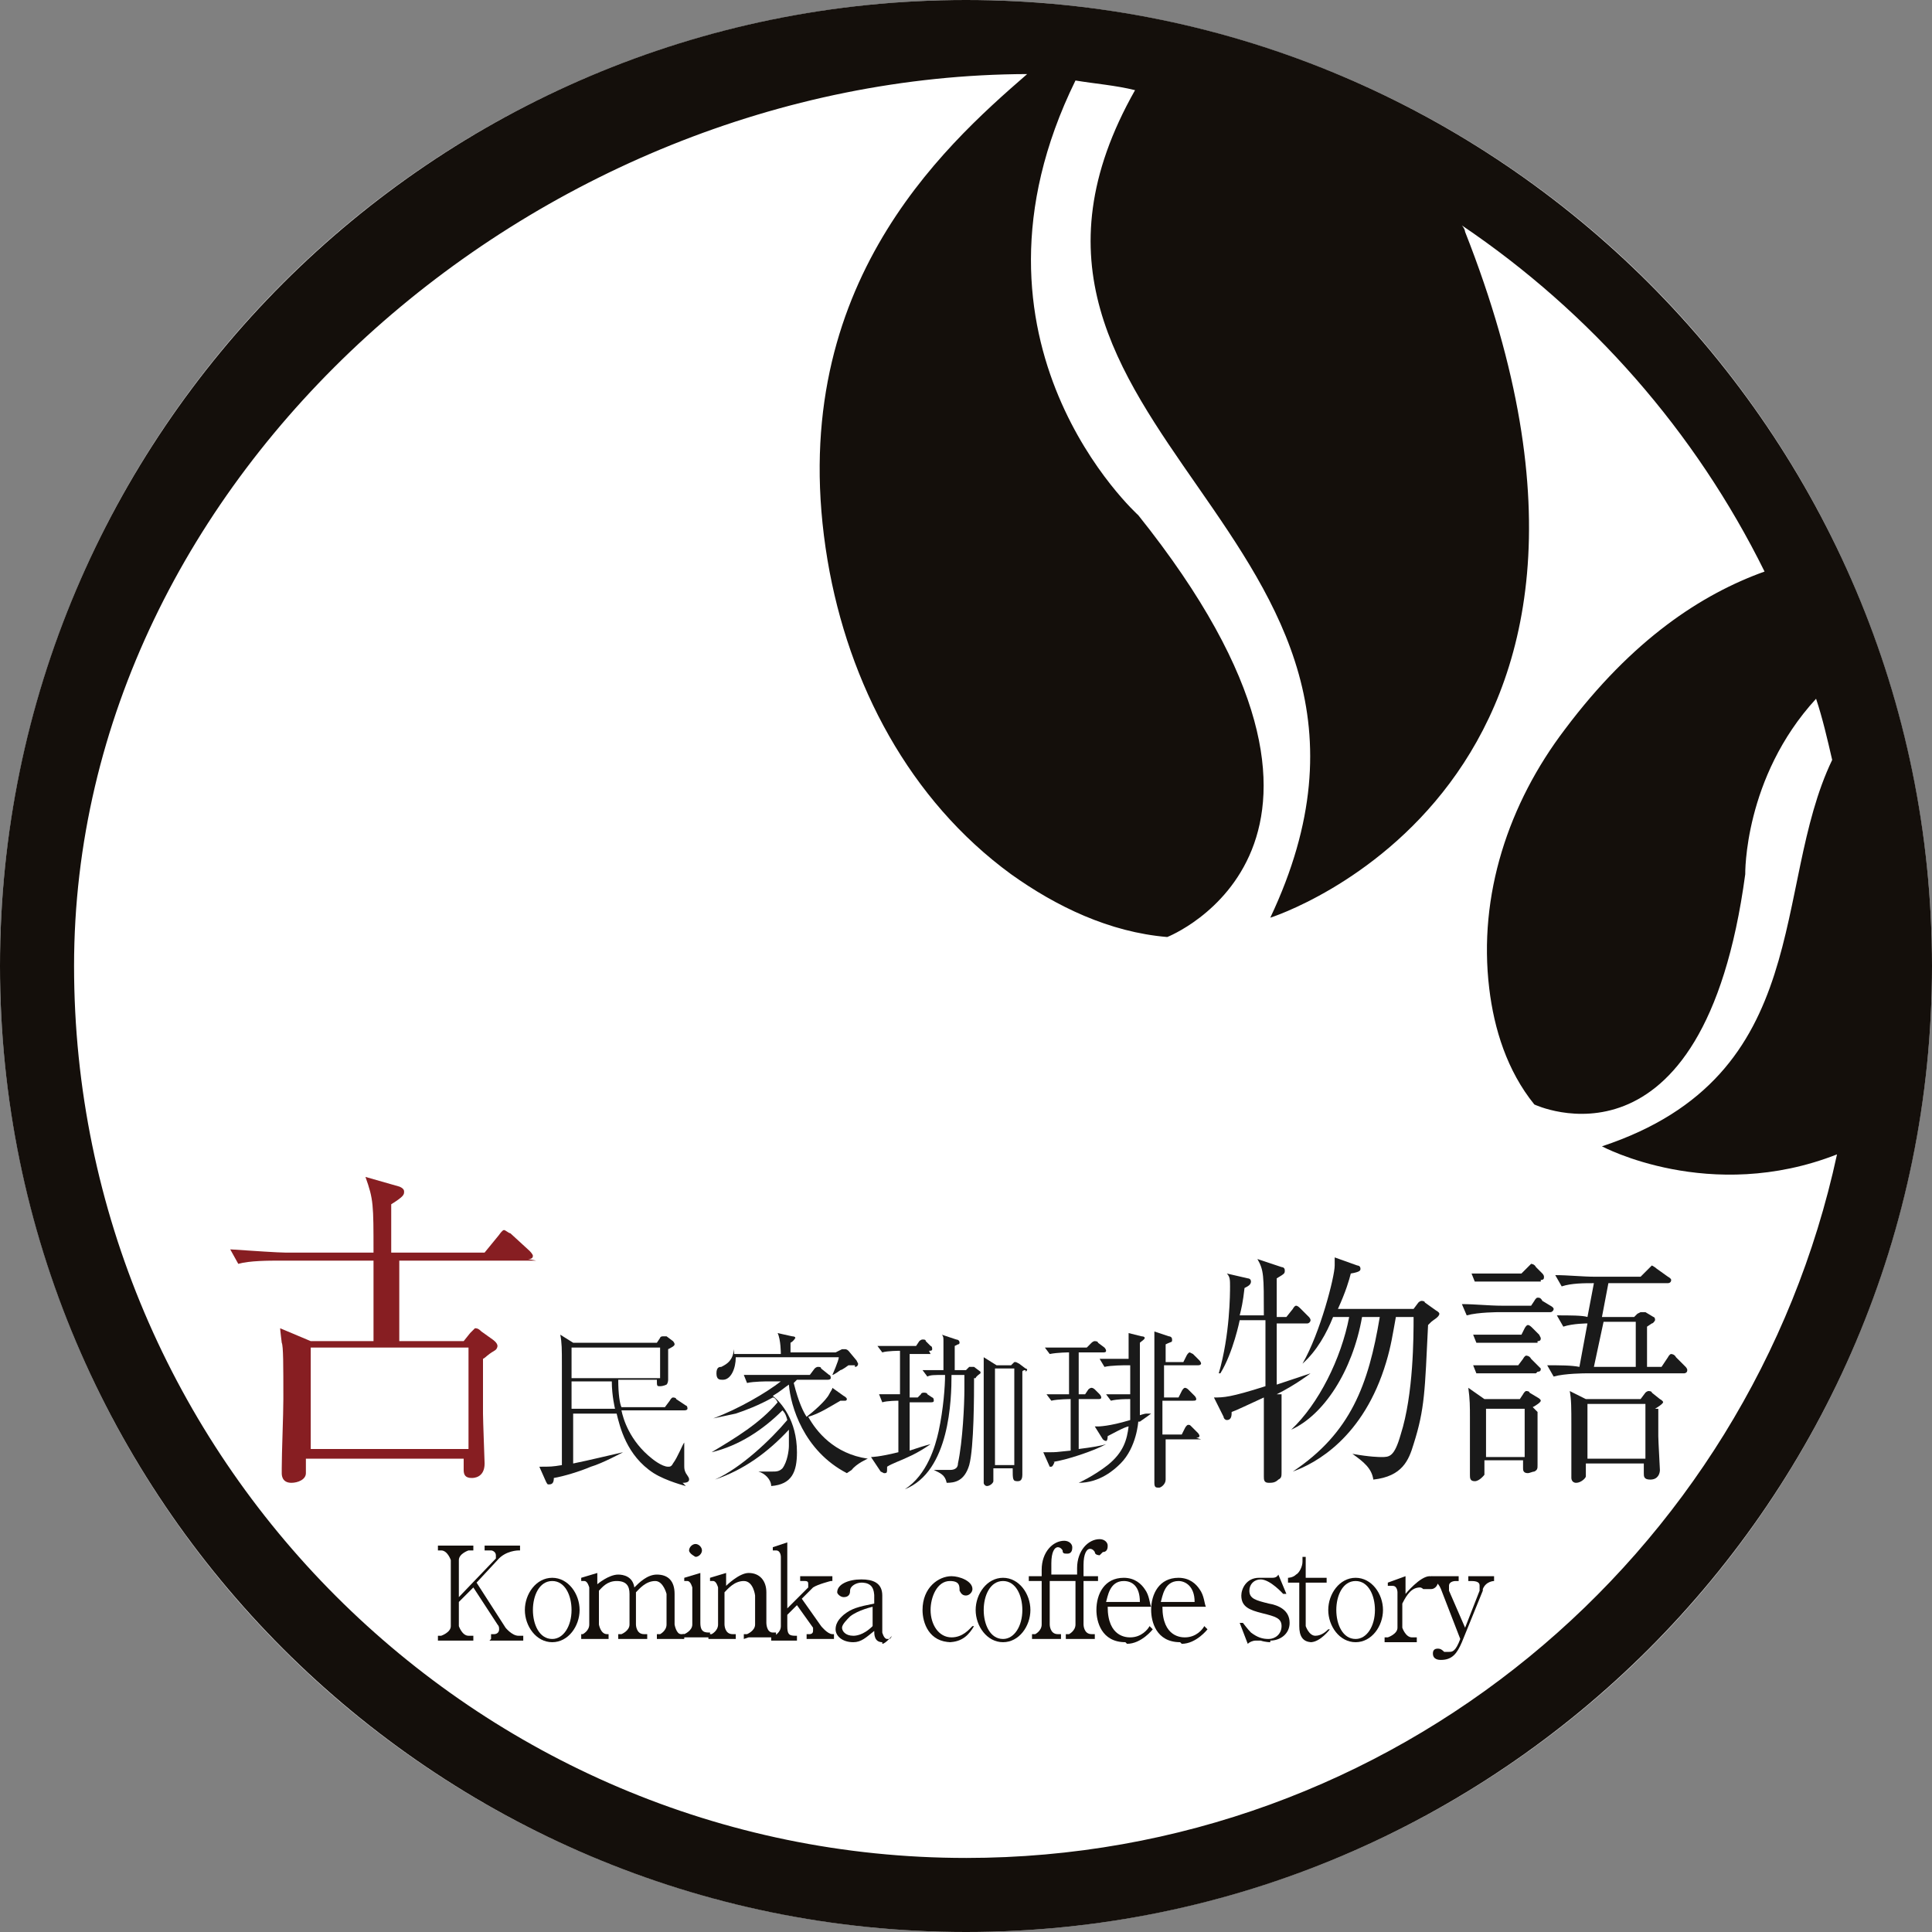
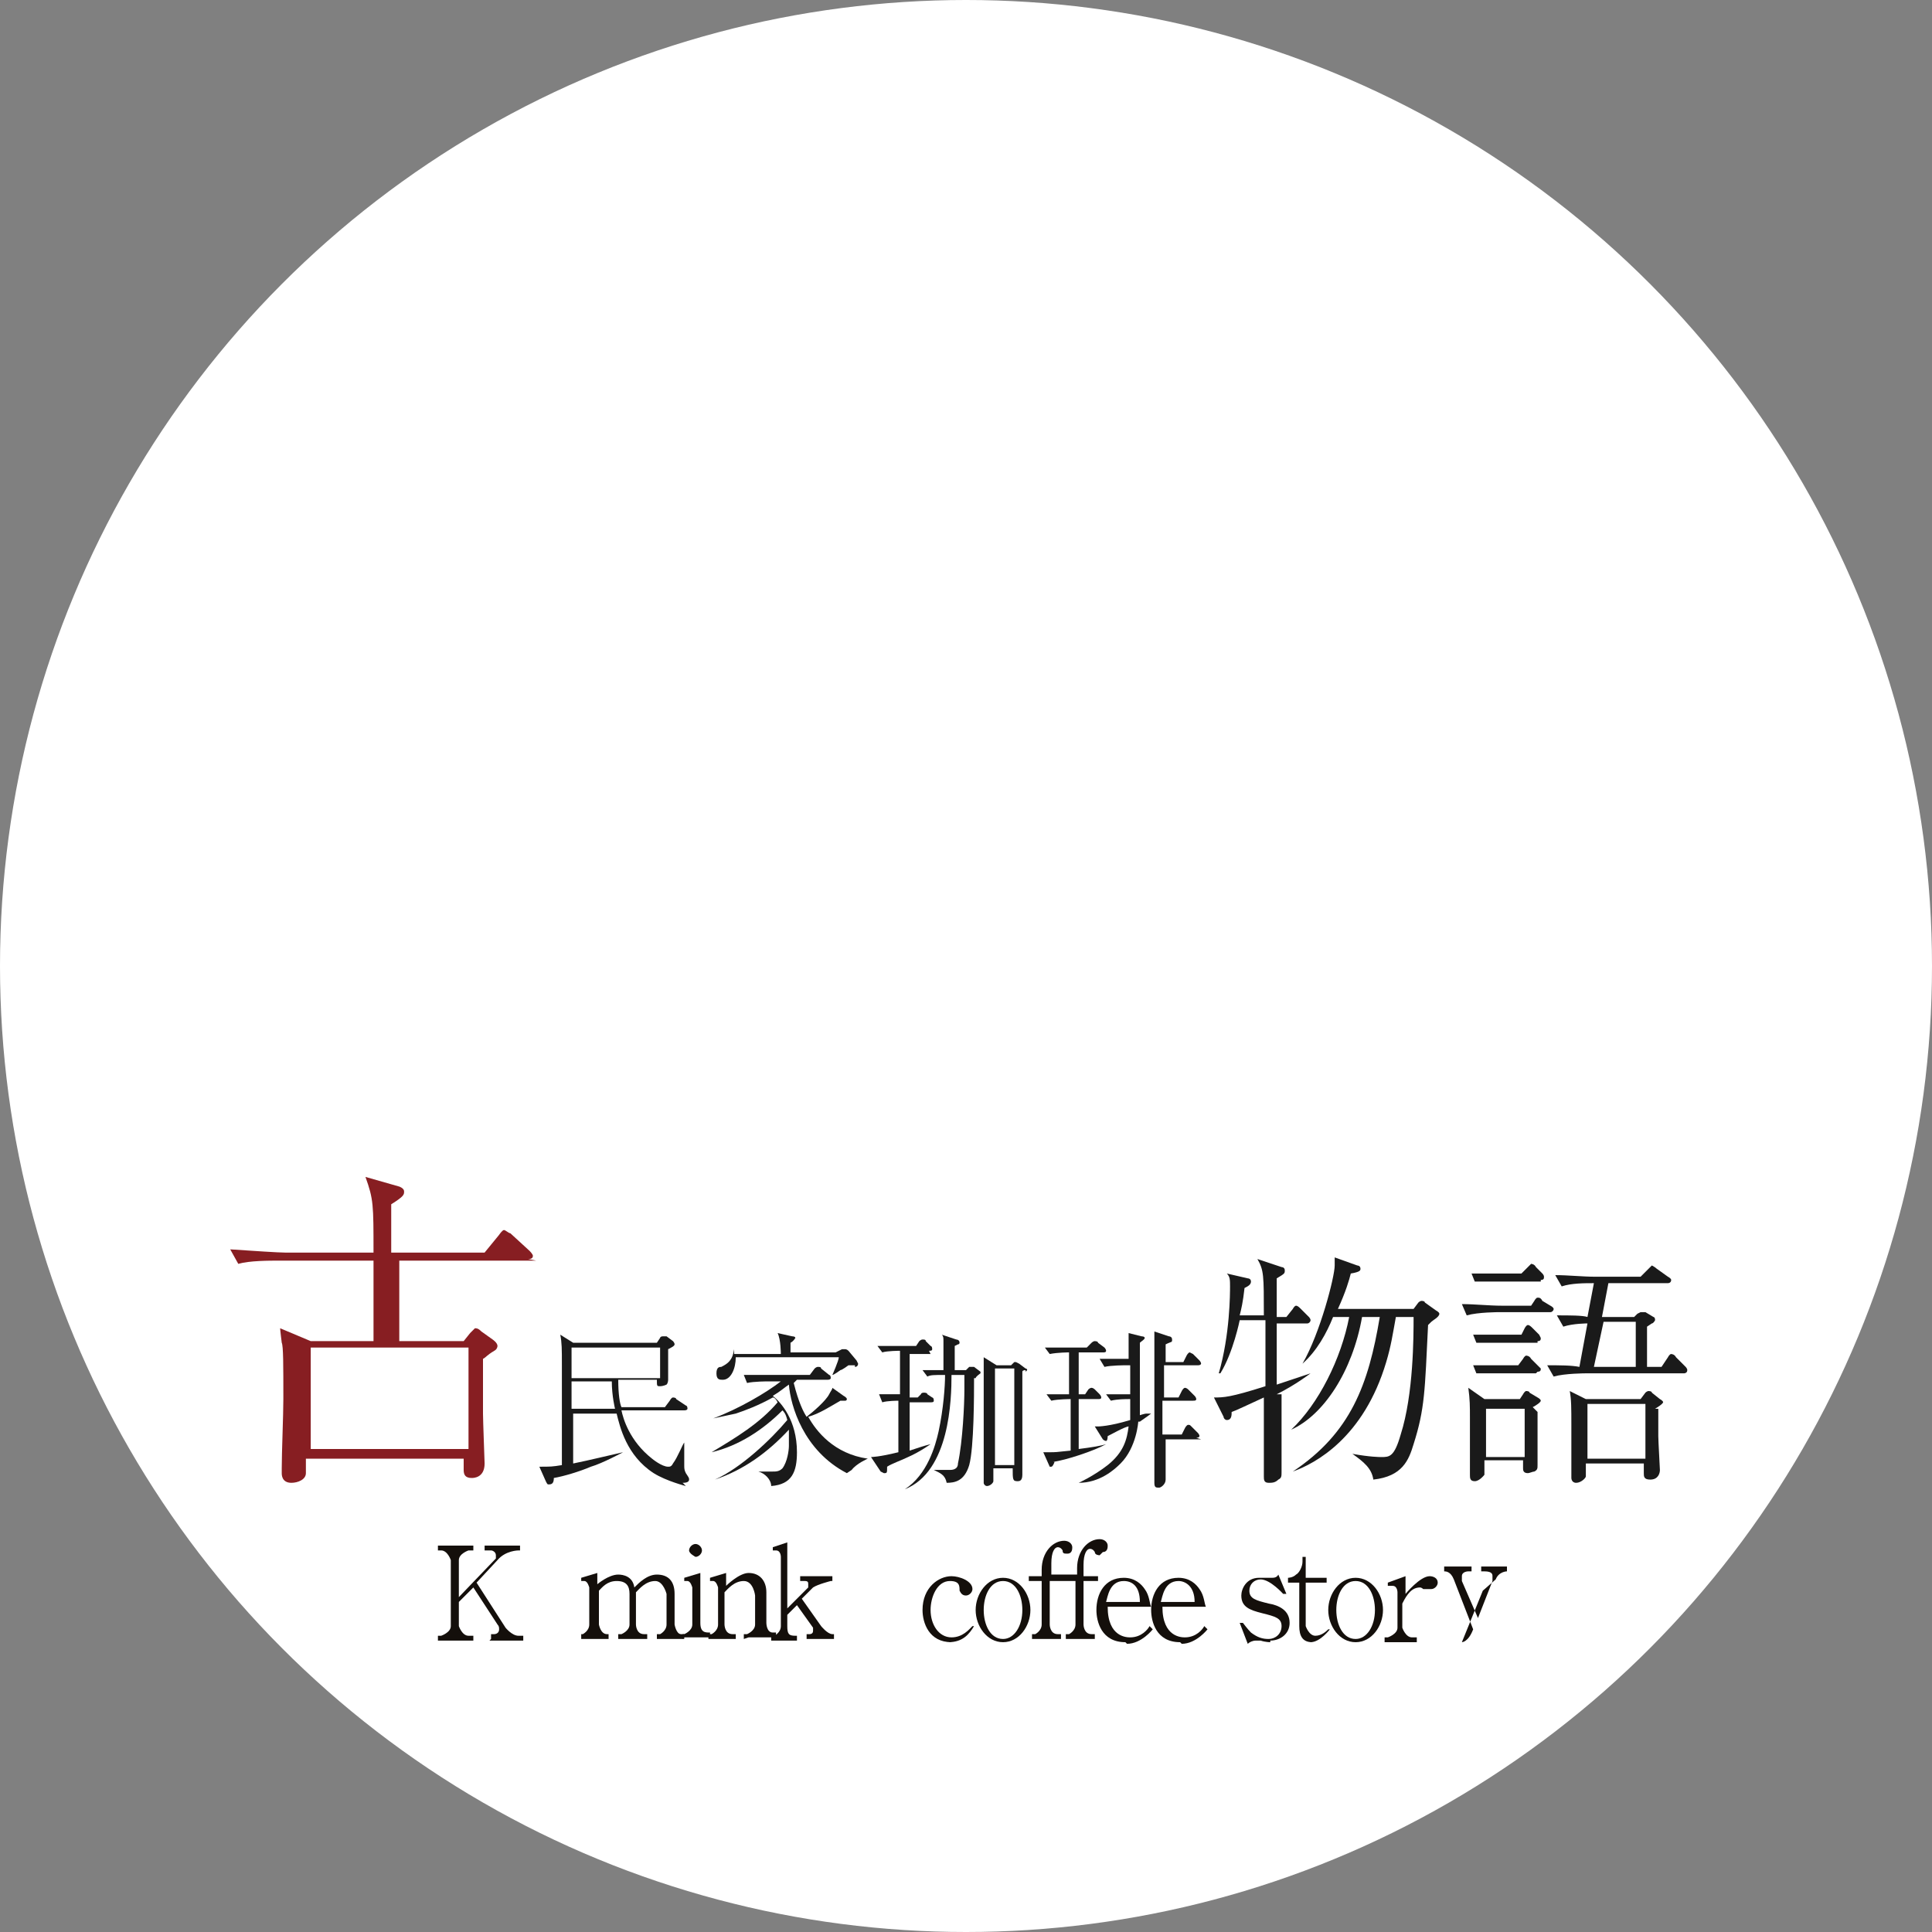
<svg xmlns="http://www.w3.org/2000/svg" id="_レイヤー_2" data-name="レイヤー_2" viewBox="0 0 12 12">
  <rect x="0" y="0" width="12" height="12" fill="#808080" stroke="none" />
  <defs>
    <style>
      .cls-1 {
        fill: #140f0b;
      }

      .cls-2 {
        fill: #fff;
      }

      .cls-3 {
        fill: #1a1a1a;
      }

      .cls-4 {
        fill: #871e22;
      }
    </style>
  </defs>
  <g id="gnavi">
    <g id="icon">
      <g>
        <circle class="cls-2" cx="6" cy="6" r="6" />
        <g>
-           <path class="cls-1" d="M6,0C2.69,0,0,2.69,0,6s2.69,6,6,6,6-2.69,6-6S9.31,0,6,0ZM6,11.54C2.95,11.54.46,9.05.46,6S3.33.47,6.38.46c-.53.46-1.52,1.35-1.24,3.02.13.77.51,1.49,1.14,1.95.28.2.61.36.97.39,0,0,1.46-.57-.18-2.62,0,0-1.19-1.07-.39-2.7.12.02.25.03.37.06-1.2,2.12,1.97,2.75.84,5.14,0,0,2.57-.81,1.21-4.26,0-.01-.01-.03-.02-.04.8.54,1.45,1.28,1.88,2.15-.39.14-.82.42-1.24.98-.35.46-.54,1.03-.47,1.61.03.25.11.51.28.72,0,0,1.05.5,1.31-1.43,0,0-.01-.6.44-1.09.04.12.07.25.1.38-.38.79-.1,1.96-1.43,2.4,0,0,.67.36,1.46.05-.54,2.5-2.76,4.37-5.41,4.37Z" />
          <g>
            <path class="cls-4" d="M3.33,7.83h-.85v.5h.4l.04-.05s.03-.03.03-.03c.01,0,.02,0,.04.02l.07.05s.03.02.03.04c0,0,0,.02-.02.03-.05.03-.05.04-.07.05,0,.04,0,.07,0,.34,0,.04.01.3.01.31,0,.09-.07.09-.08.09-.04,0-.05-.02-.05-.05,0-.01,0-.06,0-.07h-.98s0,.08,0,.09c0,.04-.05.06-.09.06-.06,0-.06-.05-.06-.06,0-.01,0-.03,0-.03,0-.1.01-.33.01-.43,0-.21,0-.33-.01-.35,0,0-.01-.08-.01-.09l.19.08h.39v-.5h-.58c-.07,0-.19,0-.26.02l-.05-.09c.15.01.3.02.34.02h.55c0-.3,0-.33-.05-.47l.21.06s.03.01.03.03c0,.02,0,.03-.08.08v.3h.58l.09-.11s.02-.03.03-.03c.01,0,.03.02.04.02l.12.11s.02.02.02.03c0,.02-.02.02-.03.02ZM2.91,8.37h-.98v.63h.98v-.63Z" />
            <path class="cls-3" d="M4.26,9.23s-.12-.03-.2-.08c-.17-.11-.21-.29-.23-.37h-.27v.31c.1-.02.22-.05.31-.07h0s-.13.07-.2.09c-.07.03-.17.06-.23.07,0,.03-.01.04-.03.04-.01,0-.01,0-.02-.02l-.04-.09c.07,0,.08,0,.14-.01v-.62c0-.1,0-.14-.01-.19l.08.05h.52l.02-.03s0-.01.02-.01c0,0,.01,0,.02,0l.04.03s.01.01.01.02c0,.01-.02.02-.04.03,0,.02,0,.03,0,.06,0,.02,0,.11,0,.13,0,0,0,.02-.01.03,0,0-.02.01-.04.01s-.02,0-.02-.04h-.24c0,.09.01.15.02.17h.27l.03-.04s.01-.02.02-.02c0,0,.02,0,.02.01l.06.04s.01,0,.01.02c0,0,0,.01-.02.01h-.39c.01.05.05.19.19.3,0,0,.06.05.1.05.01,0,.02,0,.03-.02.03-.04.06-.12.07-.13h0s0,.02,0,.09c0,0,0,.03,0,.05s0,.03.01.05c.02.03.02.03.02.04,0,.02-.03.02-.04.02ZM4.1,8.37h-.55v.19h.55v-.19ZM3.8,8.58h-.25v.17h.27s-.02-.08-.02-.17Z" />
            <path class="cls-3" d="M5.26,9.15c-.27-.14-.35-.42-.36-.55-.03.02-.05.04-.1.07.05.04.15.15.15.35,0,.12-.03.2-.16.21,0-.04-.04-.08-.08-.09h0s.06,0,.09,0c.02,0,.04,0,.06-.02.03-.04.04-.11.04-.14,0-.05,0-.08,0-.1-.13.14-.28.25-.46.31h0c.16-.07.35-.25.45-.37-.01-.04-.02-.05-.03-.06-.12.12-.27.22-.44.26h0c.15-.09.3-.18.41-.31-.01-.02-.02-.03-.03-.03-.09.05-.17.08-.23.1-.05.01-.09.02-.14.03h0c.16-.06.33-.16.42-.23h-.08s-.09,0-.13.01l-.02-.05c.08,0,.16,0,.17,0h.24l.03-.04s.01-.01.02-.01.02,0,.02.01l.05.04s.01,0,.01.02c0,0,0,.01-.02.01h-.19s-.01.01-.02.02c.03.12.06.18.08.21.04-.03.12-.1.14-.14.01-.02.02-.03.02-.04l.07.05s.02.01.02.02c0,0,0,.01-.01.01,0,0-.03,0-.03,0-.07.04-.13.08-.2.1.05.09.16.23.37.26h0s-.07.03-.1.07ZM5.31,8.48s-.04,0-.04,0c0,0-.04.03-.05.03,0,0-.04.03-.05.03h0s.04-.09.04-.11h-.64c0,.07-.03.14-.08.14-.02,0-.04,0-.04-.04s.02-.04.03-.04c.04-.02.07-.04.08-.11h0s0,.02,0,.03h.29s0-.09-.02-.13l.09.02s.02,0,.02.01c0,0-.01.02-.03.03,0,.04,0,.05,0,.06h.28l.04-.02s.01,0,.02,0c0,0,.01,0,.02.01l.05.06s.01.02.01.02c0,0,0,.02-.02.02Z" />
            <path class="cls-3" d="M5.78,8.41h-.13v.27h.05l.02-.02s0-.01.02-.01c0,0,.02,0,.02.01l.03.02s.01,0,.01.02c0,.01-.01.01-.02.01h-.13v.3c.06-.02.09-.03.13-.04h0s-.07.05-.14.08c-.04.02-.1.04-.13.06,0,.04,0,.04-.02.04,0,0,0,0-.02-.01l-.06-.09s.05,0,.17-.03v-.32s-.07,0-.1.01l-.02-.05s.06,0,.13,0v-.27s-.08,0-.11.01l-.03-.04c.05,0,.12,0,.17,0h.07l.02-.03s.01-.01.02-.01.02,0,.02.01l.03.03s.01,0,.01.02c0,.01-.01.01-.02.01ZM6.05,8.56c0,.1,0,.43-.03.54-.03.1-.09.11-.14.11-.01-.05-.04-.06-.08-.08h0s.08,0,.1,0c.01,0,.05,0,.05-.04.03-.14.04-.37.04-.46,0-.03,0-.06,0-.09h-.08c0,.15-.01.6-.29.71h0c.14-.09.19-.27.21-.36.03-.14.04-.28.04-.35-.07,0-.09,0-.11.01l-.03-.04c.07,0,.12,0,.13,0,0-.05,0-.14,0-.18,0-.02,0-.03-.01-.04l.09.03s.02,0,.02.02c0,0,0,.01-.01.01,0,0,0,0-.02.01,0,.06,0,.09,0,.15h.07l.02-.02s0,0,.01,0c0,0,.01,0,.02,0l.04.03s0,0,0,.01c0,0-.03.02-.03.03ZM6.37,8.51s-.02,0-.02.01c0,.03,0,.05,0,.09,0,.07,0,.14,0,.21,0,.05,0,.29,0,.34,0,.04-.02.04-.03.04-.03,0-.03-.01-.03-.08h-.12s0,.07,0,.08c0,.01-.02.03-.04.03-.01,0-.02-.01-.02-.02,0,0,0,0,0-.01,0-.07,0-.27,0-.34,0-.04,0-.34,0-.36,0-.04,0-.05,0-.07l.08.05h.09l.02-.02s0,0,.01,0c0,0,0,0,.02.01l.04.03s.01,0,.01.01c0,0,0,0-.01.01ZM6.3,8.5h-.12v.6h.12v-.6Z" />
            <path class="cls-3" d="M6.55,9.08s-.01.03-.02.03c0,0,0,0-.01,0l-.04-.09s.02,0,.05,0c.02,0,.03,0,.12-.01v-.32s-.08,0-.12.01l-.03-.04c.07,0,.13,0,.14,0v-.26s-.07,0-.12.01l-.03-.04c.06,0,.12,0,.18,0h.08l.03-.03s.01-.01.02-.01c0,0,.02,0,.02.01l.04.03s.01.01.01.02c0,.01-.01.01-.02.01h-.15v.26h.04l.02-.03s.01-.01.02-.01c0,0,.01,0,.02.01l.03.03s.01.01.01.02c0,.01-.01.01-.02.01h-.12v.31c.08-.01.14-.02.17-.03h0c-.07.04-.25.1-.33.11ZM7.07,8.83s-.01.16-.11.26c-.04.04-.13.12-.26.12h0s.09-.04.18-.11c.1-.08.12-.16.13-.24-.02,0-.11.05-.13.06,0,0,0,.03-.01.03,0,0-.01,0-.02-.01l-.05-.08s.02,0,.02,0c0,0,.07,0,.2-.04,0-.07,0-.11,0-.13-.03,0-.08,0-.12.01l-.03-.04s.1,0,.15,0v-.18h-.03s-.09,0-.13.01l-.03-.05c.06,0,.12,0,.17,0h.01v-.07s0-.06,0-.09l.08.02s.02,0,.02.01c0,.01-.02.02-.03.03,0,.07,0,.39,0,.45,0,0,.03-.01.04-.01,0,0,.03,0,.03,0h0s-.04.03-.07.05ZM7.46,8.94h-.22s0,.24,0,.25c0,.03-.03.05-.04.05-.02,0-.03,0-.03-.03,0-.02,0-.13,0-.16,0-.41,0-.43,0-.58,0-.04,0-.12,0-.16,0-.01,0-.02,0-.04l.09.03s.02,0,.02.02,0,.01-.04.03v.11h.11l.02-.04s.01-.02.02-.02c0,0,.02.01.02.01l.04.04s.01.01.01.02c0,0,0,.01-.02.01h-.21v.2s.09,0,.09,0l.02-.04s.01-.02.02-.02c0,0,.01,0,.02.01l.04.04s.01.01.01.02c0,.01-.01.01-.02.01h-.19c0,.07,0,.13,0,.21h.12l.02-.04s.01-.02.02-.02.01,0,.02.01l.04.04s.01.01.01.02c0,0,0,.01-.02.01Z" />
            <path class="cls-3" d="M7.96,8.66c0,.07,0,.4,0,.46,0,0,0,.02,0,.02,0,.03,0,.04-.02.05-.02.02-.04.02-.06.02-.03,0-.03-.02-.03-.04,0-.01,0-.07,0-.08,0-.06,0-.35,0-.41-.11.05-.17.08-.2.09,0,.02,0,.05-.03.05-.01,0-.02-.01-.02-.02l-.06-.12c.06,0,.1,0,.32-.07,0-.02,0-.1,0-.11,0-.01,0-.02,0-.03,0-.04,0-.23,0-.27h-.16s-.04.2-.12.33h-.01c.07-.24.07-.5.07-.54,0-.04,0-.06-.02-.08l.13.03s.02,0,.02.02c0,.02-.02.03-.04.04-.01.09-.02.13-.03.17h.15c0-.25,0-.28-.04-.35l.15.05s.02,0,.02.02c0,.02,0,.02-.05.05,0,0,0,.21,0,.24h.06l.04-.05s.01-.02.02-.02c.01,0,.02.01.03.02l.05.05s.01.01.01.02c0,.01-.01.02-.02.02h-.19s0,.22,0,.26c0,.02,0,.02,0,.12.03-.01.18-.06.21-.07h0s-.09.07-.21.13ZM8.87,8.23c-.02.41-.02.52-.09.74-.03.1-.07.2-.25.22-.01-.07-.06-.11-.13-.16h0c.11.02.17.02.18.02.05,0,.08,0,.12-.14.08-.25.08-.61.08-.73h-.11c-.02.11-.03.18-.06.28-.14.47-.44.63-.58.68h0c.36-.24.47-.54.54-.96h-.11c-.06.34-.24.61-.44.7h0c.17-.16.31-.44.36-.7h-.1c-.04.1-.1.21-.19.29h0c.11-.19.2-.54.2-.61,0-.02,0-.03,0-.05l.14.05s.02,0,.02.02c0,.01,0,.02-.06.03-.01.04-.03.11-.08.22h.47l.03-.04s.01-.01.02-.01c0,0,.02,0,.02.01l.07.05s.02.01.02.02c0,.02-.04.04-.05.05Z" />
            <path class="cls-3" d="M9.63,8.15h-.32s-.13,0-.2.02l-.03-.07c.08,0,.17.01.25.01h.18l.02-.03s.01-.02.02-.02.02,0,.03.02l.05.03s.02.01.02.02c0,.01-.01.02-.02.02ZM9.57,7.96h-.33s-.06,0-.08,0l-.02-.05s.09,0,.11,0h.2l.04-.04s.02-.02.02-.02c0,0,.02,0,.03.02l.04.04s.01.01.01.02c0,.01,0,.02-.02.02ZM9.55,8.34h-.3s-.06,0-.08,0l-.02-.05s.08,0,.11,0h.19l.02-.04s.01-.02.02-.02.02.01.03.02l.04.04s.01.02.01.02c0,.01,0,.02-.02.02ZM9.55,8.77s0,.17,0,.2c0,.02,0,.11,0,.13,0,.02,0,.03-.02.04-.01,0-.03.01-.04.01-.03,0-.03-.02-.03-.03v-.05h-.24s0,.07,0,.09c0,0-.03.04-.06.04-.03,0-.03-.02-.03-.04,0,0,0-.15,0-.16,0-.1,0-.14,0-.2,0-.06,0-.11-.01-.18l.1.07h.22l.02-.03s.01-.02.02-.02c0,0,.02,0,.02.01l.05.03s.02.01.02.02c0,.01-.03.03-.05.04ZM9.54,8.53h-.29s-.06,0-.08,0l-.02-.05s.09,0,.11,0h.17l.03-.04s.01-.02.02-.02c0,0,.02,0,.03.02l.04.04s.02.02.02.02c0,.01,0,.02-.02.02ZM9.47,8.75h-.24v.3h.24v-.3ZM10.48,8.53h-.63s-.13,0-.2.02l-.04-.07c.08,0,.15,0,.2.01l.05-.27s-.09,0-.15.02l-.04-.07c.08,0,.16,0,.19.01l.04-.21c-.06,0-.14,0-.2.02l-.04-.07c.08,0,.17.01.25.01h.28l.05-.05s.02-.02.02-.02c0,0,.02.01.03.02l.07.05s.02.01.02.02c0,.02-.02.02-.02.02h-.37l-.04.21h.2l.02-.02s.02-.01.02-.01.02,0,.03,0l.05.03s.01,0,.01.02c0,0-.01.02-.02.02,0,0-.03.02-.03.02,0,.02,0,.23,0,.25h.09l.04-.06s.01-.02.02-.02c0,0,.02,0,.03.02l.06.06s.01.01.01.02c0,.02-.02.02-.02.02ZM10.3,8.75c0,.07,0,.12,0,.17,0,.03.01.2.01.21,0,.02-.01.06-.06.06-.04,0-.04-.02-.04-.04,0-.01,0-.05,0-.06h-.36s0,.06,0,.08c0,.01-.03.04-.06.04-.03,0-.03-.03-.03-.03,0-.05,0-.12,0-.16,0-.04,0-.1,0-.17,0-.1,0-.16-.01-.21l.1.05h.34l.03-.04s.01-.01.02-.01c0,0,.02,0,.02.01l.05.04s.02.01.02.02c0,0,0,.01-.05.04ZM10.22,8.72h-.36v.34h.36v-.34ZM9.96,8.21l-.06.28h.26s0-.27,0-.28h-.21Z" />
          </g>
          <g>
            <path class="cls-1" d="M3.05,10.18v-.03h.02s.03,0,.03-.03c0-.01,0-.02-.01-.03l-.15-.23-.09.09v.15s.02.06.06.06h.03v.03h-.22v-.03h.02s.06-.02.06-.06v-.41s-.02-.06-.06-.06h-.02v-.03h.22v.03h-.03s-.06.02-.06.06v.23l.23-.24s0-.02,0-.02c0-.02-.02-.03-.03-.03h-.04v-.03h.22v.03h-.01s-.08,0-.13.06l-.13.14.18.28s.04.05.08.05h.03v.03h-.21Z" />
-             <path class="cls-1" d="M3.43,10.2c-.1,0-.17-.1-.17-.2s.07-.2.17-.2.17.1.17.2-.07.2-.17.2ZM3.43,9.82c-.08,0-.12.09-.12.18s.04.18.12.18c.07,0,.12-.08.12-.18,0-.09-.04-.18-.12-.18Z" />
            <path class="cls-1" d="M4.08,10.18v-.03h.02s.04-.02.04-.06v-.19s-.02-.08-.07-.08c-.06,0-.1.05-.12.07v.2s0,.06.05.06h.02v.03h-.18v-.03h.02s.05-.02.05-.06v-.19c0-.05-.02-.08-.08-.08-.06,0-.09.04-.11.06v.21s.01.06.05.06h.01v.03h-.17v-.03h.01s.04-.02.04-.06v-.23s-.01-.04-.03-.04c0,0-.01,0-.02,0v-.02s.1-.03.1-.03v.07s.07-.06.13-.06c.03,0,.09.01.1.08.03-.03.08-.08.14-.08.07,0,.11.04.11.12v.19s.01.06.04.06h.02v.03h-.17Z" />
            <path class="cls-1" d="M4.24,10.18v-.03h.01s.05-.02.05-.06v-.23s-.01-.04-.03-.04c0,0-.01,0-.02,0v-.02s.1-.03.1-.03v.31c0,.06.03.06.06.06v.03h-.16ZM4.32,9.67s-.04-.02-.04-.04c0-.02.02-.04.04-.04s.04.02.04.04c0,.02-.02.04-.04.04Z" />
            <path class="cls-1" d="M4.62,10.18v-.03h.02s.05-.02.05-.06v-.18s-.01-.09-.07-.09c-.06,0-.1.05-.12.07v.2s0,.06.05.06h.02v.03h-.17v-.03h.02s.04-.02.04-.06v-.23s-.01-.04-.03-.04c0,0-.01,0-.02,0v-.02s.1-.03.1-.03v.08s.08-.08.14-.08c.07,0,.11.05.11.12v.19s0,.06.04.06h.02v.03h-.17Z" />
            <path class="cls-1" d="M5.01,10.18v-.03h.02s.02,0,.02-.02c0,0,0-.01,0-.02l-.1-.14-.06.06v.07c0,.05.01.06.05.06h.01v.03h-.16v-.03h.02s.04-.02.04-.06v-.43s0-.04-.03-.04c0,0-.01,0-.02,0v-.02s.09-.03.09-.03v.41l.13-.13s0-.01,0-.02c0-.01,0-.02-.02-.02h-.03v-.03h.2v.03h-.01s-.08.02-.11.04l-.07.07.12.17s.04.05.07.05h.01v.03h-.17Z" />
-             <path class="cls-1" d="M5.48,10.2c-.05,0-.05-.05-.05-.07-.05.04-.08.07-.13.07-.07,0-.11-.04-.11-.08,0-.05.04-.08.05-.09.05-.04.09-.05.19-.07v-.05s0-.04-.02-.06c-.02-.02-.05-.02-.06-.02-.03,0-.07.02-.07.05,0,.01,0,.04-.04.04-.02,0-.04-.02-.04-.03,0-.05.07-.08.15-.08.07,0,.13.02.13.1v.23s.01.04.03.04c.02,0,.02,0,.03-.02h0s-.04.05-.06.05ZM5.42,9.98s-.09.02-.14.06c-.02.02-.05.05-.05.07s.02.05.07.05c.01,0,.06,0,.12-.06v-.13Z" />
            <path class="cls-1" d="M5.91,10.2c-.14,0-.18-.12-.18-.2,0-.14.1-.21.18-.21.05,0,.13.03.13.08,0,.02-.02.04-.04.04-.02,0-.03-.01-.04-.03,0-.03,0-.06-.06-.06-.08,0-.12.1-.12.18,0,.09.05.17.13.17.07,0,.11-.05.13-.07h.01c-.03.05-.07.1-.16.1Z" />
            <path class="cls-1" d="M6.23,10.2c-.1,0-.17-.1-.17-.2s.07-.2.17-.2.17.1.17.2-.07.2-.17.2ZM6.23,9.82c-.08,0-.12.09-.12.18s.04.18.12.18c.07,0,.12-.08.12-.18,0-.09-.04-.18-.12-.18Z" />
            <path class="cls-1" d="M6.83,9.66s-.03,0-.03-.02c0,0-.01-.02-.03-.02-.02,0-.04.03-.04.1v.07h.09v.03h-.09v.27s0,.06.05.06h.02v.03h-.18v-.03h.02s.04-.02.04-.06v-.27h-.16v.27s0,.06.05.06h.02v.03h-.18v-.03h.02s.04-.02.04-.06v-.27h-.08v-.03h.08v-.04c0-.11.07-.18.14-.18.03,0,.05.02.05.04,0,.01,0,.04-.03.04-.02,0-.03,0-.03-.02,0,0-.01-.02-.03-.02-.02,0-.04.03-.04.1v.07h.16v-.04c0-.11.07-.18.14-.18.03,0,.05.02.05.04,0,.01,0,.04-.03.04Z" />
            <path class="cls-1" d="M6.99,10.2c-.15,0-.18-.13-.18-.2,0-.1.05-.2.17-.2.07,0,.11.04.13.07.03.04.03.09.04.11h-.27c0,.19.12.19.14.19.07,0,.11-.05.12-.07l.02.02s-.07.09-.16.09ZM6.98,9.82c-.09,0-.1.1-.11.13h.21c0-.1-.05-.13-.1-.13Z" />
            <path class="cls-1" d="M7.33,10.2c-.15,0-.18-.13-.18-.2,0-.1.05-.2.17-.2.07,0,.11.04.13.07.03.04.03.09.04.11h-.27c0,.19.12.19.14.19.07,0,.11-.05.12-.07l.02.02s-.07.09-.16.09ZM7.32,9.82c-.09,0-.1.1-.11.13h.21c0-.1-.06-.13-.1-.13Z" />
            <path class="cls-1" d="M7.89,10.2s-.03,0-.06-.01c0,0-.02,0-.03,0-.02,0-.04.01-.05.02l-.05-.13h.02s.03.04.05.06c.04.03.07.04.11.04.04,0,.08-.03.08-.08,0-.05-.04-.06-.12-.08-.08-.02-.13-.04-.13-.11,0-.04.03-.11.11-.11.02,0,.03,0,.05,0,.02,0,.02,0,.03,0,.01,0,.03,0,.04-.02l.05.12h-.02s-.08-.09-.14-.09c-.04,0-.07.03-.07.07,0,.05.04.06.12.08.06.01.13.04.13.12,0,.07-.06.11-.12.11Z" />
            <path class="cls-1" d="M8.15,10.2c-.06,0-.08-.04-.08-.1v-.27h-.07v-.03s.03,0,.05-.02c.02-.01.04-.05.04-.08v-.03h.02v.13h.13v.03h-.13v.27s.02.06.06.06c.04,0,.07-.03.08-.04h.01s-.06.08-.12.08Z" />
            <path class="cls-1" d="M8.42,10.2c-.1,0-.17-.1-.17-.2s.07-.2.17-.2.17.1.17.2-.07.2-.17.2ZM8.42,9.82c-.08,0-.12.09-.12.18s.04.18.12.18c.07,0,.12-.08.12-.18,0-.09-.04-.18-.12-.18Z" />
            <path class="cls-1" d="M8.86,9.87s-.02,0-.02,0c0,0-.01-.01-.02-.01-.05,0-.08.04-.11.1v.15s.02.06.06.06h.03v.03h-.2v-.03h.02s.06-.02.06-.06v-.22s0-.04-.03-.04c-.01,0-.03,0-.03,0v-.02s.11-.04.11-.04v.11s.09-.11.15-.11c.02,0,.05.01.05.04,0,.02-.02.04-.04.04Z" />
-             <path class="cls-1" d="M9.21,9.88l-.13.32c-.03.07-.06.11-.13.11-.01,0-.05,0-.05-.04,0-.02.01-.03.03-.03.01,0,.02,0,.04.02,0,0,.01,0,.03,0s.04,0,.07-.08h0s-.12-.31-.12-.31c-.02-.05-.05-.05-.06-.05v-.03h.17v.03h-.02s-.04,0-.04.03c0,.01,0,.03,0,.03l.1.23.09-.23s0-.02,0-.03c0-.01,0-.03-.05-.03h-.02v-.03h.16v.03s-.05,0-.07.05Z" />
+             <path class="cls-1" d="M9.21,9.88l-.13.32s.04,0,.07-.08h0s-.12-.31-.12-.31c-.02-.05-.05-.05-.06-.05v-.03h.17v.03h-.02s-.04,0-.04.03c0,.01,0,.03,0,.03l.1.23.09-.23s0-.02,0-.03c0-.01,0-.03-.05-.03h-.02v-.03h.16v.03s-.05,0-.07.05Z" />
          </g>
        </g>
      </g>
    </g>
  </g>
</svg>